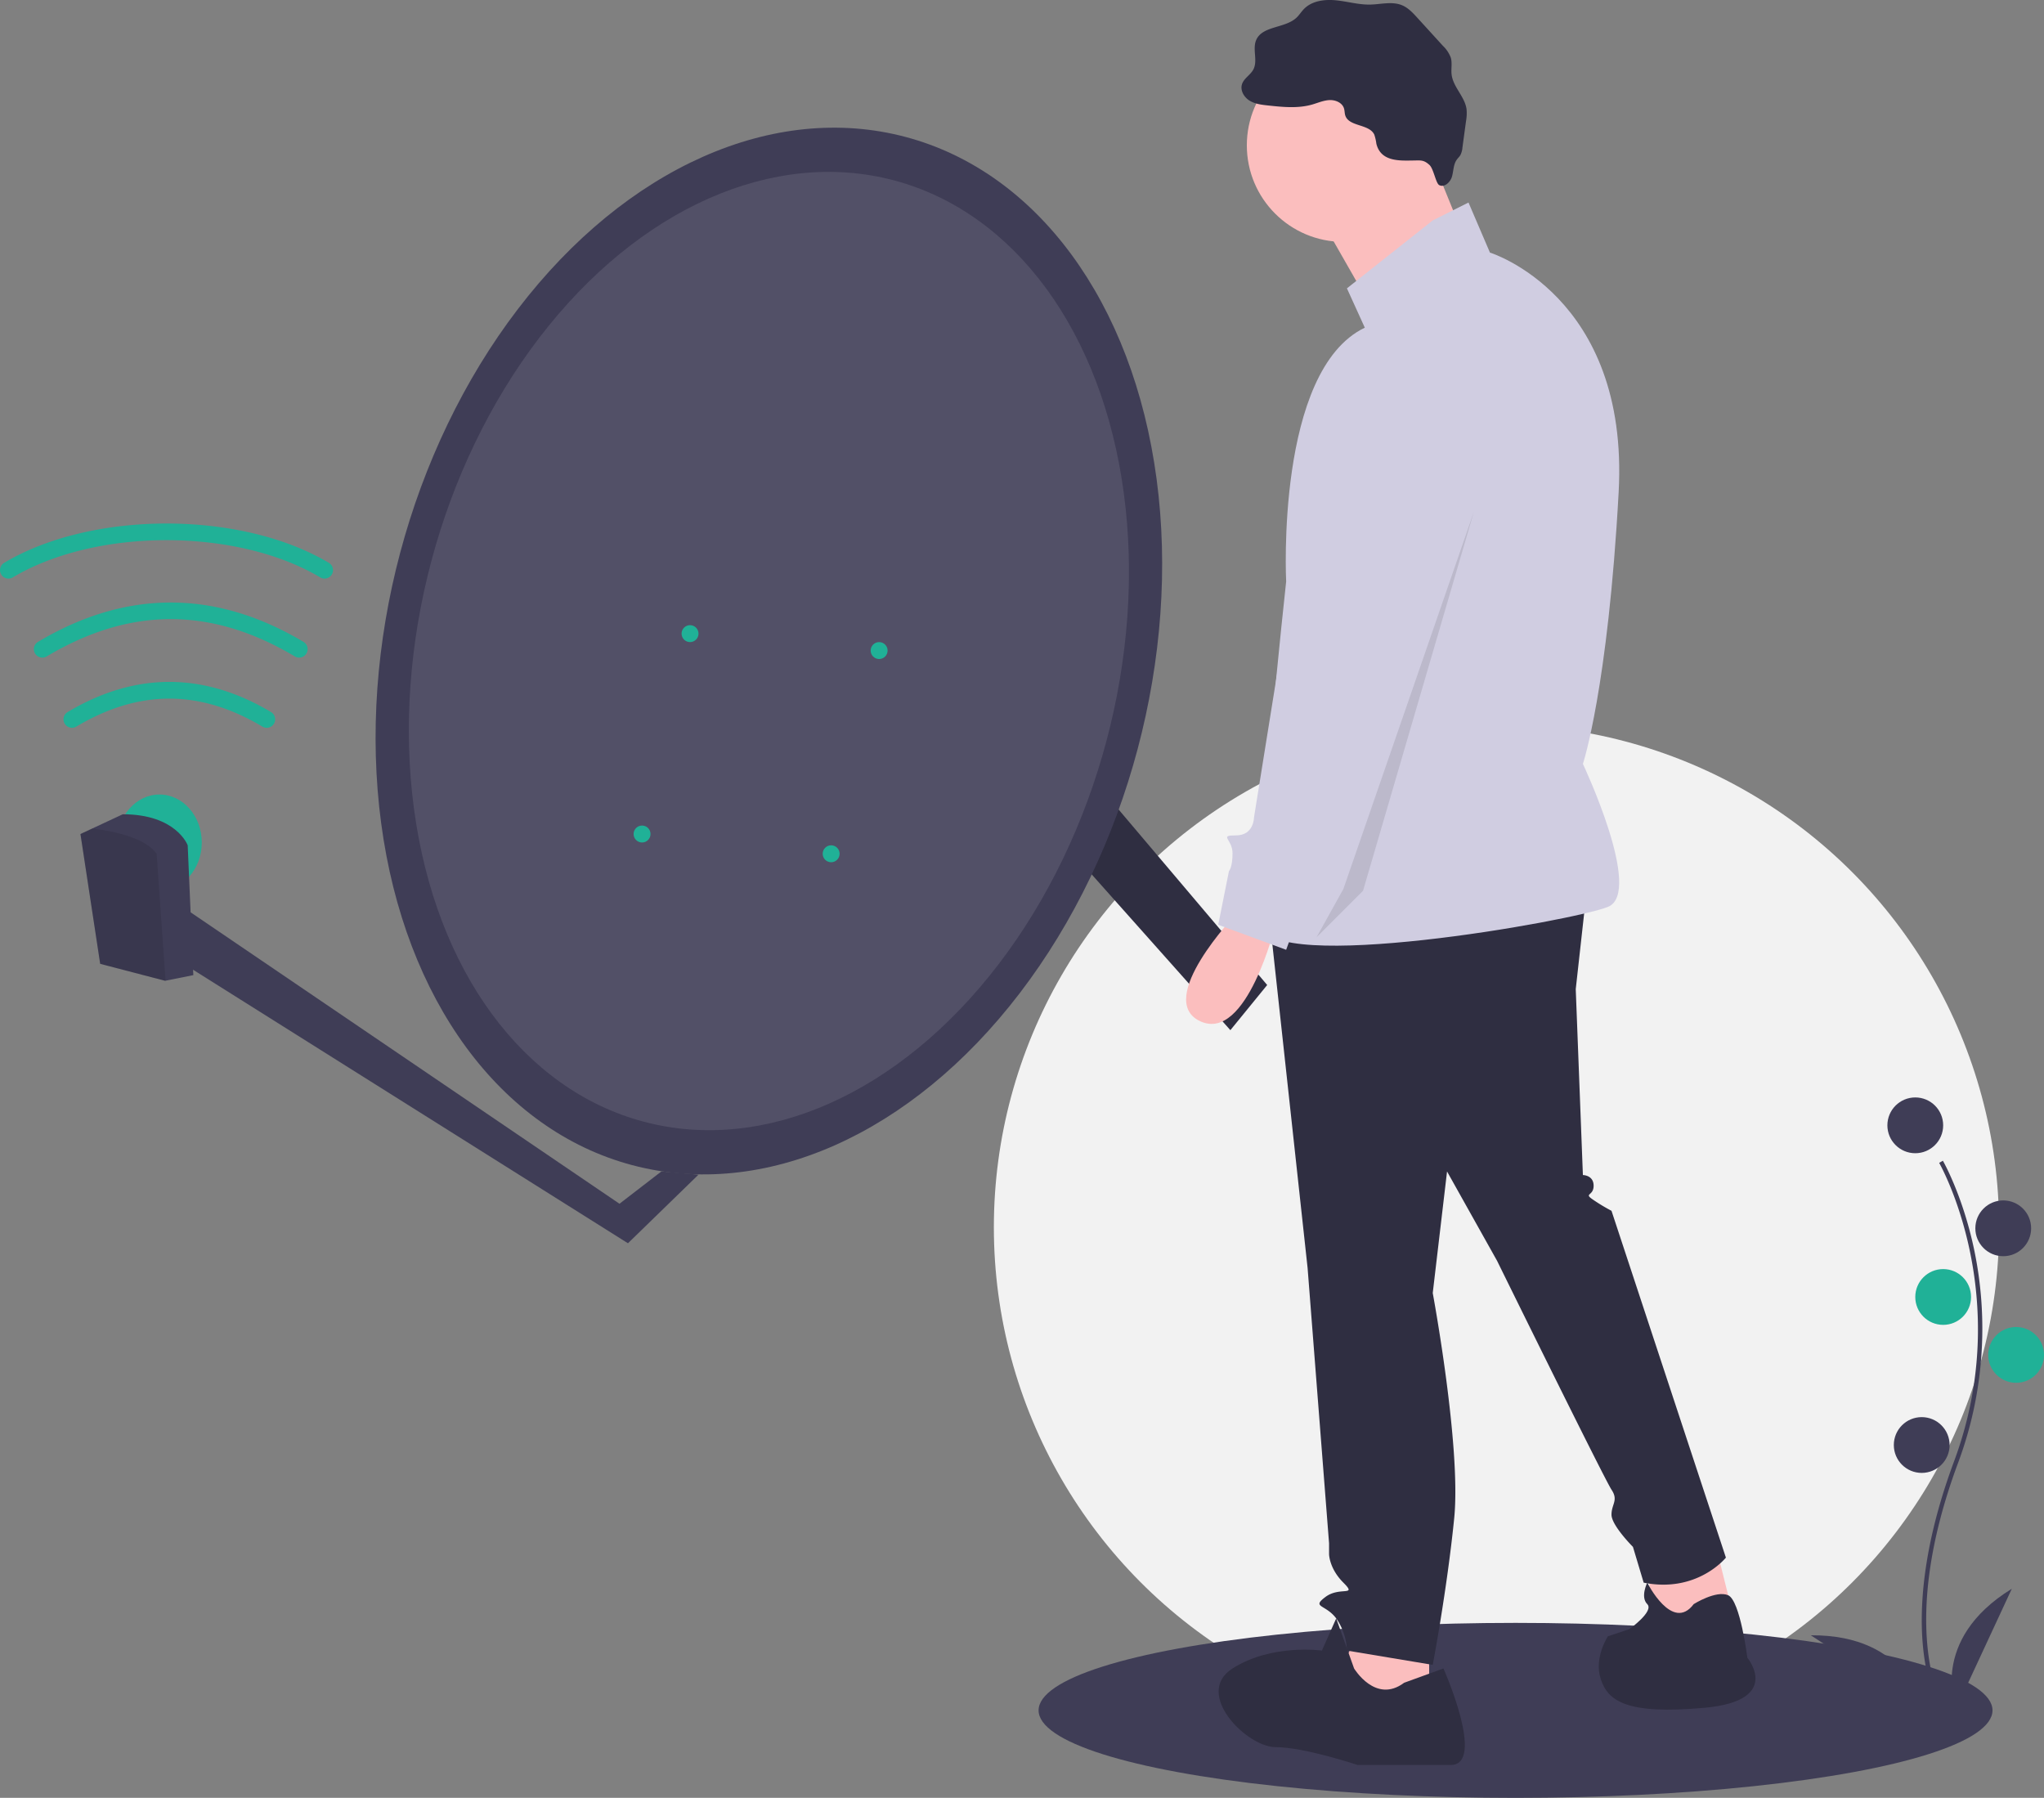
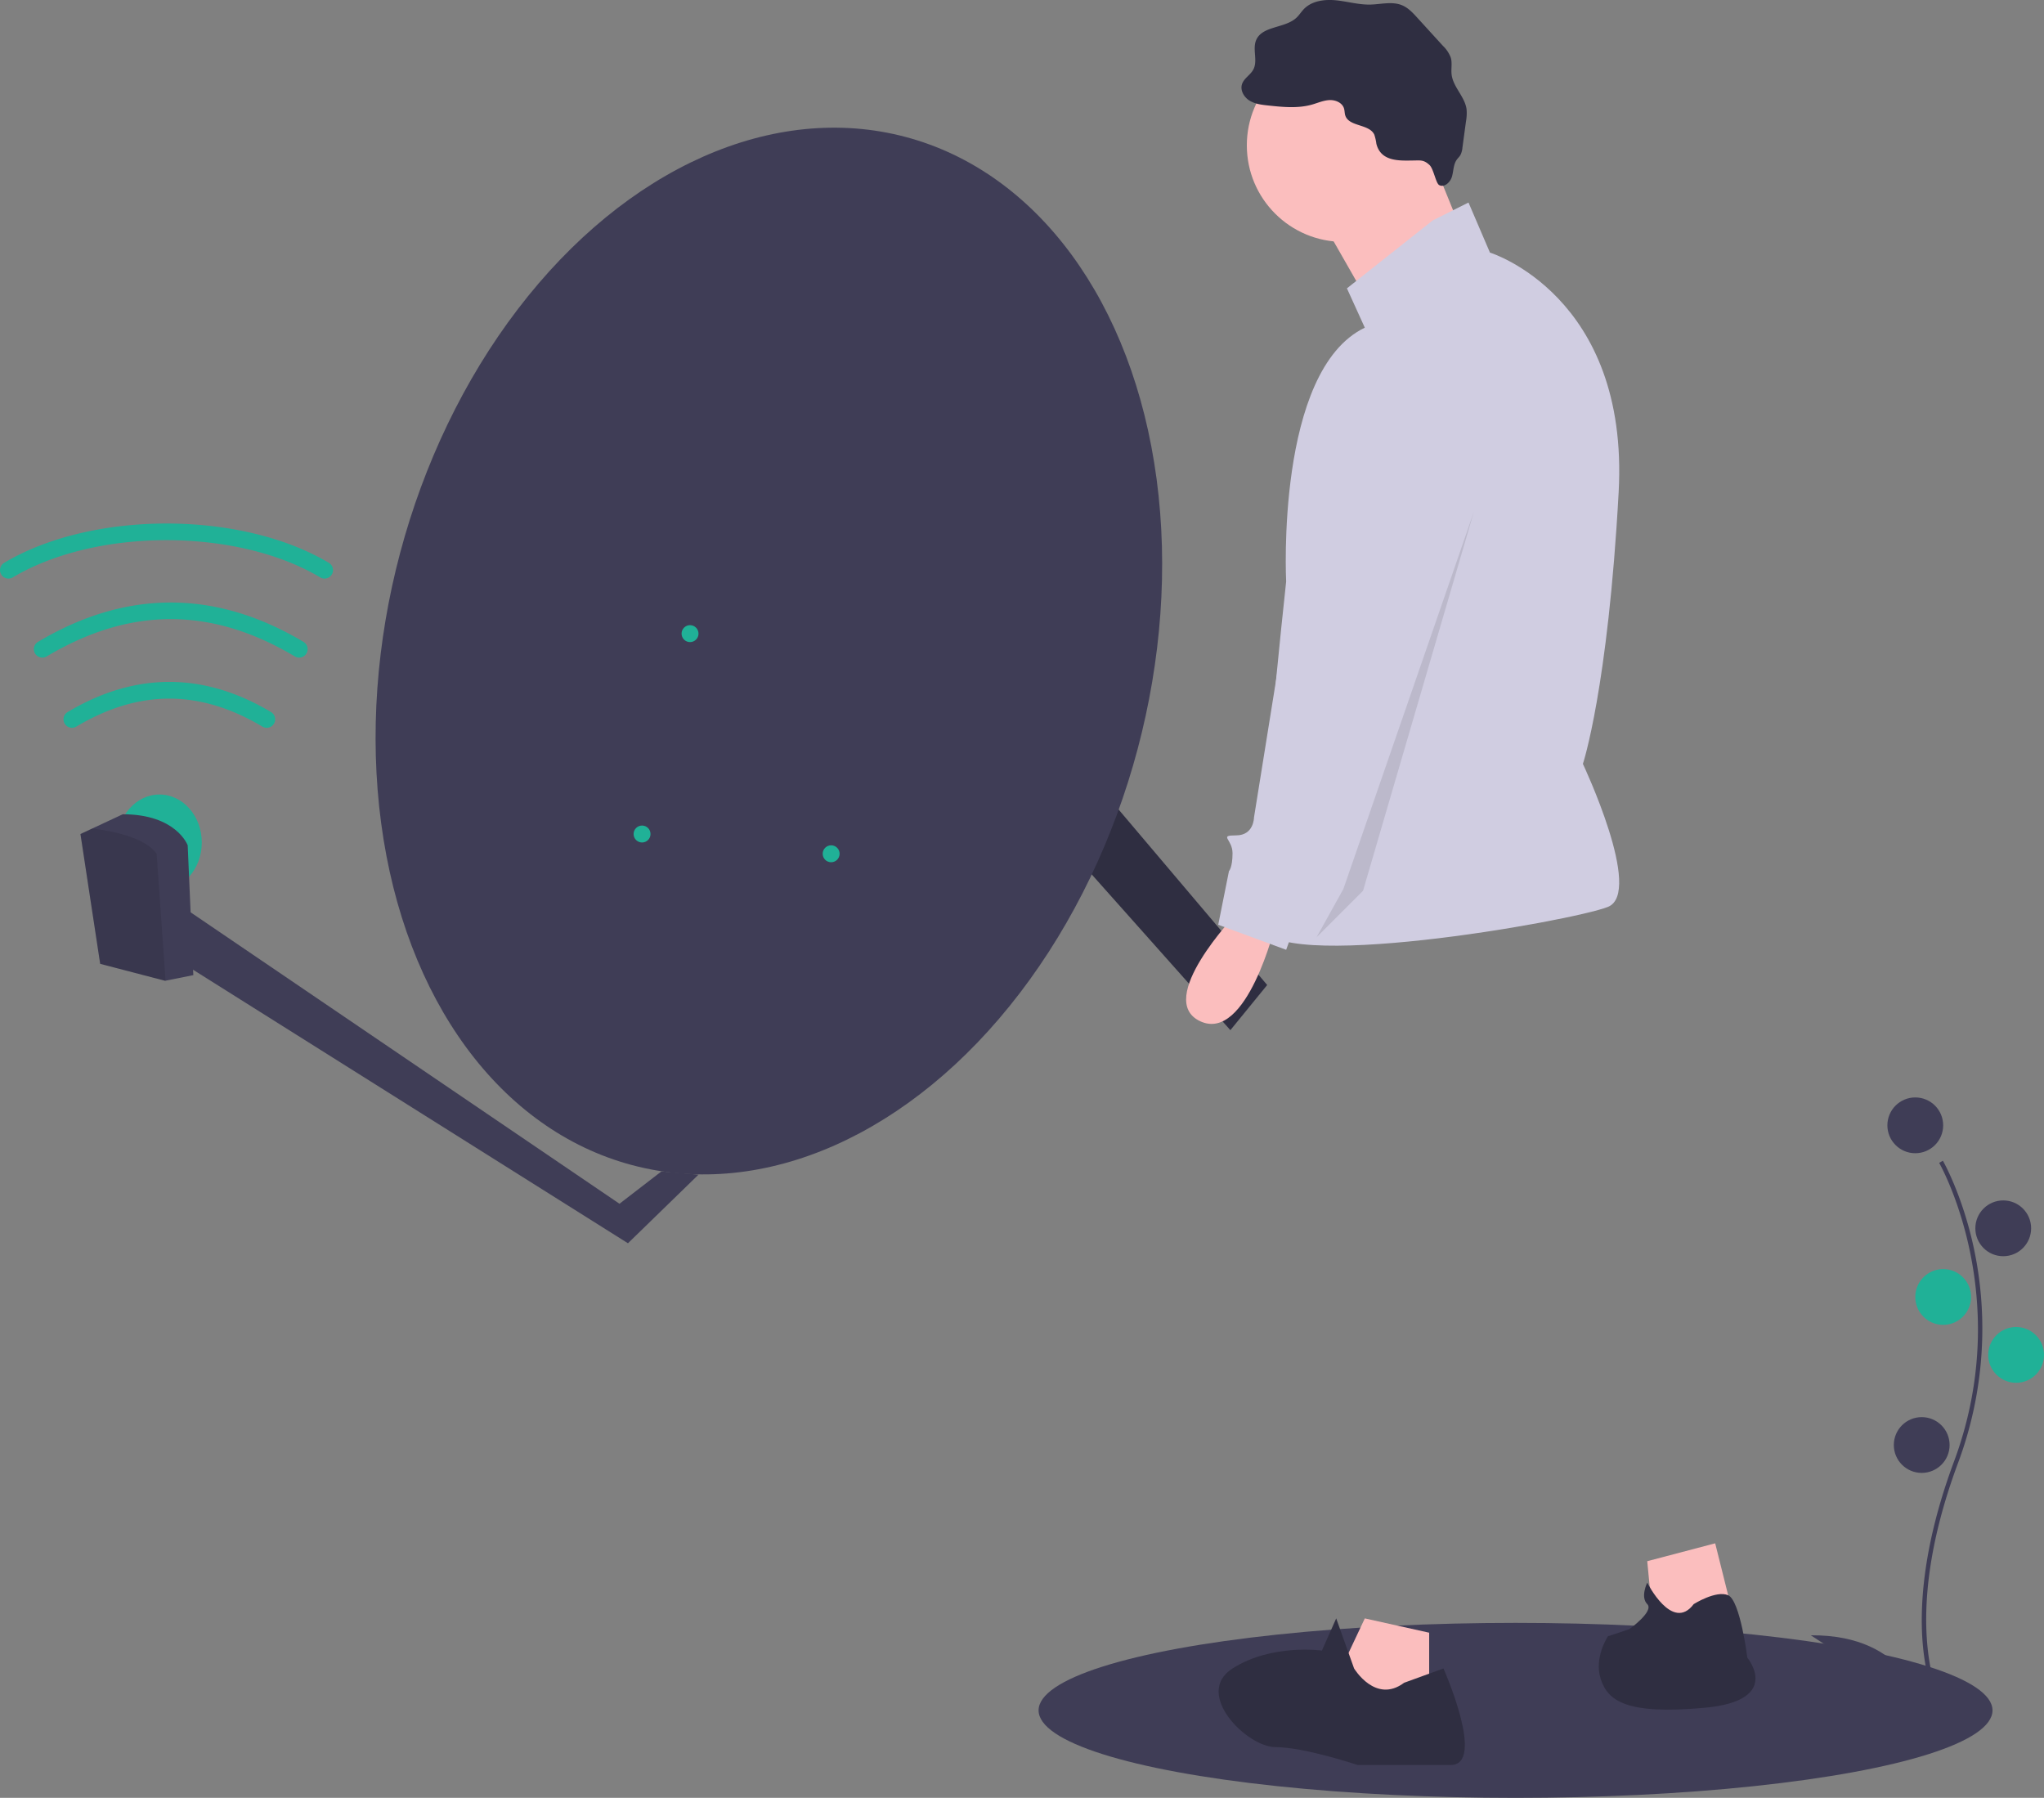
<svg xmlns="http://www.w3.org/2000/svg" width="880.291" height="774.245" viewBox="0 0 880.291 774.245">
  <rect x="0" y="0" width="880.291" height="774.245" fill="#808080" stroke="none" />
  <g id="Groupe_1" data-name="Groupe 1" transform="translate(0 0)">
-     <circle id="Ellipse_1" data-name="Ellipse 1" cx="216.462" cy="216.462" r="216.462" transform="translate(428.027 312.062)" fill="#f2f2f2" />
    <ellipse id="Ellipse_2" data-name="Ellipse 2" cx="205.412" cy="37.679" rx="205.412" ry="37.679" transform="translate(447.289 698.887)" fill="#3f3d56" />
    <path id="Tracé_1" data-name="Tracé 1" d="M995.007,798.374c-.212-.346-5.212-8.695-6.945-26.03-1.59-15.9-.568-42.712,13.335-80.106,26.338-70.841-6.07-128-6.4-128.569l1.6-.928c.084.144,8.447,14.718,13.387,37.923a165.446,165.446,0,0,1-6.852,92.218c-26.293,70.721-6.746,104.2-6.545,104.529Z" transform="translate(-159.854 -62.877)" fill="#3f3d56" />
    <circle id="Ellipse_3" data-name="Ellipse 3" cx="12.012" cy="12.012" r="12.012" transform="translate(812.841 472.608)" fill="#3f3d56" />
    <circle id="Ellipse_4" data-name="Ellipse 4" cx="12.012" cy="12.012" r="12.012" transform="translate(850.724 516.958)" fill="#3f3d56" />
    <circle id="Ellipse_5" data-name="Ellipse 5" cx="12.012" cy="12.012" r="12.012" transform="translate(824.853 546.525)" fill="#20b197" />
    <circle id="Ellipse_6" data-name="Ellipse 6" cx="12.012" cy="12.012" r="12.012" transform="translate(856.268 571.472)" fill="#20b197" />
    <circle id="Ellipse_7" data-name="Ellipse 7" cx="12.012" cy="12.012" r="12.012" transform="translate(815.613 610.279)" fill="#3f3d56" />
-     <path id="Tracé_2" data-name="Tracé 2" d="M1002.26,798.816s-12.012-29.567,24.023-51.742Z" transform="translate(-159.854 -62.877)" fill="#3f3d56" />
    <path id="Tracé_3" data-name="Tracé 3" d="M987.491,798.279s-5.467-31.442-47.777-31.172Z" transform="translate(-159.854 -62.877)" fill="#3f3d56" />
    <path id="Tracé_4" data-name="Tracé 4" d="M77.182,389.554,266.793,518.392l18.056-13.918,15.977,1.386L270.44,535.408,77.182,413.863Z" fill="#3f3d56" />
    <path id="Tracé_5" data-name="Tracé 5" d="M465.471,329.389l80.269,94.8-15.855,19.447L435.742,337.9Z" fill="#2f2e41" />
    <ellipse id="Ellipse_8" data-name="Ellipse 8" cx="18.232" cy="20.663" rx="18.232" ry="20.663" transform="translate(50.442 342.151)" fill="#20b197" />
    <ellipse id="Ellipse_9" data-name="Ellipse 9" cx="229.179" cy="164.395" rx="229.179" ry="164.395" transform="matrix(0.257, -0.966, 0.966, 0.257, 113.426, 459.506)" fill="#3f3d56" />
-     <ellipse id="Ellipse_10" data-name="Ellipse 10" cx="209.815" cy="150.505" rx="209.815" ry="150.505" transform="matrix(0.257, -0.966, 0.966, 0.257, 131.834, 444.371)" fill="#fff" opacity="0.1" />
    <circle id="Ellipse_11" data-name="Ellipse 11" cx="3.646" cy="3.646" r="3.646" transform="translate(293.534 269.224)" fill="#20b197" />
    <circle id="Ellipse_12" data-name="Ellipse 12" cx="3.646" cy="3.646" r="3.646" transform="translate(272.871 355.521)" fill="#20b197" />
-     <circle id="Ellipse_13" data-name="Ellipse 13" cx="3.646" cy="3.646" r="3.646" transform="translate(374.969 276.517)" fill="#20b197" />
    <circle id="Ellipse_14" data-name="Ellipse 14" cx="3.646" cy="3.646" r="3.646" transform="translate(354.306 364.029)" fill="#20b197" />
    <path id="Tracé_6" data-name="Tracé 6" d="M243.114,482.817l-11.96,2.394-.194.036L203,477.955,194.5,422.044l5.154-2.407,13.078-6.1c23.094,0,27.956,13.37,27.956,13.37Z" transform="translate(-159.854 -62.877)" fill="#3f3d56" />
    <path id="Tracé_7" data-name="Tracé 7" d="M231.153,485.212l-.194.036L203,477.956l-8.508-55.911,5.154-2.407c10.66,1.41,23.13,4.436,27.664,10.915Z" transform="translate(-159.854 -62.877)" opacity="0.1" />
    <path id="Tracé_8" data-name="Tracé 8" d="M288.69,346.079a3.632,3.632,0,0,1-1.862-.514c-35.958-21.423-70.917-21.423-106.874,0a3.646,3.646,0,1,1-3.733-6.265c37.935-22.6,76.4-22.6,114.34,0a3.647,3.647,0,0,1-1.87,6.779Z" transform="translate(-159.854 -62.877)" fill="#20b197" />
    <path id="Tracé_9" data-name="Tracé 9" d="M274.712,376.3a3.625,3.625,0,0,1-1.863-.515c-26.961-16.062-53.173-16.062-80.133,0a3.646,3.646,0,1,1-3.733-6.265c29.064-17.316,58.535-17.316,87.6,0a3.647,3.647,0,0,1-1.87,6.779Z" transform="translate(-159.854 -62.877)" fill="#20b197" />
    <path id="Tracé_10" data-name="Tracé 10" d="M299.629,312.046a3.626,3.626,0,0,1-1.863-.515c-35.883-21.379-96.515-21.379-132.4,0a3.646,3.646,0,1,1-3.733-6.265c37.907-22.585,101.957-22.585,139.864,0a3.647,3.647,0,0,1-1.87,6.779Z" transform="translate(-159.854 -62.877)" fill="#20b197" />
    <path id="Tracé_11" data-name="Tracé 11" d="M738.679,664.625l7.7,30.795L712.5,704.659l-3.08-32.335Z" fill="#fbbebe" />
    <path id="Tracé_12" data-name="Tracé 12" d="M615.5,703.119v29.255l-33.875,6.159-6.159-15.4,12.318-26.175Z" fill="#fbbebe" />
-     <path id="Tracé_13" data-name="Tracé 13" d="M843.1,447.269l-4.619,41.573,3.079,80.067s4.619,0,4.619,4.619-4.619,3.079,0,6.159a79.966,79.966,0,0,0,7.7,4.619l49.272,149.355s-12.318,15.4-35.414,10.778l-4.619-15.4s-9.238-9.238-9.238-13.858,3.079-6.159,0-10.778-49.272-98.544-49.272-98.544l-21.556-38.494-6.159,52.351s12.318,66.209,9.238,97-9.238,63.13-9.238,63.13l-36.954-6.159a25.709,25.709,0,0,0-4.619-13.858c-4.619-6.159-10.778-4.619-4.619-9.238s13.858,0,7.7-6.159-6.159-12.318-6.159-12.318V727.5L723,608.942,706.066,453.428Z" transform="translate(-159.854 -62.877)" fill="#2f2e41" />
    <circle id="Ellipse_15" data-name="Ellipse 15" cx="41.573" cy="41.573" r="41.573" transform="translate(536.973 21.013)" fill="#fbbebe" />
    <path id="Tracé_14" data-name="Tracé 14" d="M614.73,63.356l16.937,41.573-40.033,29.255L567,91.071Z" fill="#fbbebe" />
    <path id="Tracé_15" data-name="Tracé 15" d="M776.894,157.8l15.4-7.7,9.238,21.556s60.05,18.477,55.431,103.163-15.4,117.02-15.4,117.02,26.176,55.431,10.778,61.59-146.276,29.255-149.355,7.7,10.778-147.815,10.778-147.815-4.619-90.845,33.874-109.322l-7.7-16.936Z" transform="translate(-159.854 -62.877)" fill="#d0cde1" />
    <path id="Tracé_16" data-name="Tracé 16" d="M692.208,456.508s-35.414,36.954-15.4,46.192,32.335-41.573,32.335-41.573Z" transform="translate(-159.854 -62.877)" fill="#fbbebe" />
    <path id="Tracé_17" data-name="Tracé 17" d="M764.576,787.552l16.937-6.159s18.477,41.573,3.08,41.573H744.559s-23.1-7.7-35.414-7.7-35.414-23.1-18.477-33.874,38.494-7.7,38.494-7.7l6.159-13.858,7.7,21.556S752.258,796.791,764.576,787.552Z" transform="translate(-159.854 -62.877)" fill="#2f2e41" />
    <path id="Tracé_18" data-name="Tracé 18" d="M889.295,753.678s9.642-6.084,14.829-3.812,8.267,26.908,8.267,26.908,15.4,18.477-18.477,21.556-41.573-3.079-44.653-12.318,3.079-18.477,3.079-18.477l9.238-3.079s10.778-7.7,7.7-10.778,0-9.238,0-9.238S880.057,766,889.295,753.678Z" transform="translate(-159.854 -62.877)" fill="#2f2e41" />
    <path id="Tracé_19" data-name="Tracé 19" d="M752.62,124.8a20.406,20.406,0,0,0-.9-3.956c-2.234-4.688-10.952-3.319-12.506-8.275-.3-.97-.24-2.025-.538-3-.76-2.478-3.674-3.707-6.263-3.588s-5.013,1.225-7.506,1.933c-6.091,1.729-12.571,1.069-18.867.395-2.783-.3-5.671-.63-8.055-2.1s-4.1-4.419-3.234-7.08c.832-2.552,3.624-3.954,4.88-6.326,1.994-3.767-.443-8.631,1.174-12.574,2.594-6.325,12.412-5.055,17.4-9.73,1.211-1.135,2.083-2.585,3.243-3.771,3.443-3.519,8.88-4.2,13.78-3.715s9.714,1.924,14.636,1.837c4.668-.083,9.562-1.5,13.863.312,2.61,1.1,4.6,3.256,6.512,5.35l11.033,12.1a13.6,13.6,0,0,1,3.41,5.136c.664,2.318.053,4.808.336,7.2.646,5.462,5.759,9.587,6.449,15.044a19.56,19.56,0,0,1-.243,5.067l-1.545,11.394a8.48,8.48,0,0,1-.871,3.193c-.449.768-1.129,1.374-1.635,2.106-1.429,2.066-1.3,4.8-2.008,7.207s-3.256,4.794-5.482,3.633c-1.453-.758-2.414-7.023-4.179-8.65-2.458-2.266-3.742-1.987-6.777-1.948C762.645,132.077,754.564,132.6,752.62,124.8Z" transform="translate(-159.854 -62.877)" fill="#2f2e41" />
    <path id="Tracé_20" data-name="Tracé 20" d="M759.957,214.768s46.192,18.477,32.335,60.05S741.48,444.19,741.48,444.19l-21.556,10.778-6.159,16.937-29.255-10.778,4.619-23.1s1.54-1.54,1.54-7.7-6.159-7.7,1.54-7.7,7.7-7.7,7.7-7.7l27.715-172.452S727.622,213.228,759.957,214.768Z" transform="translate(-159.854 -62.877)" fill="#d0cde1" />
    <path id="Tracé_21" data-name="Tracé 21" d="M634.747,220.409,587.015,383.622,567,403.639l11.548-20.787Z" opacity="0.1" />
  </g>
</svg>